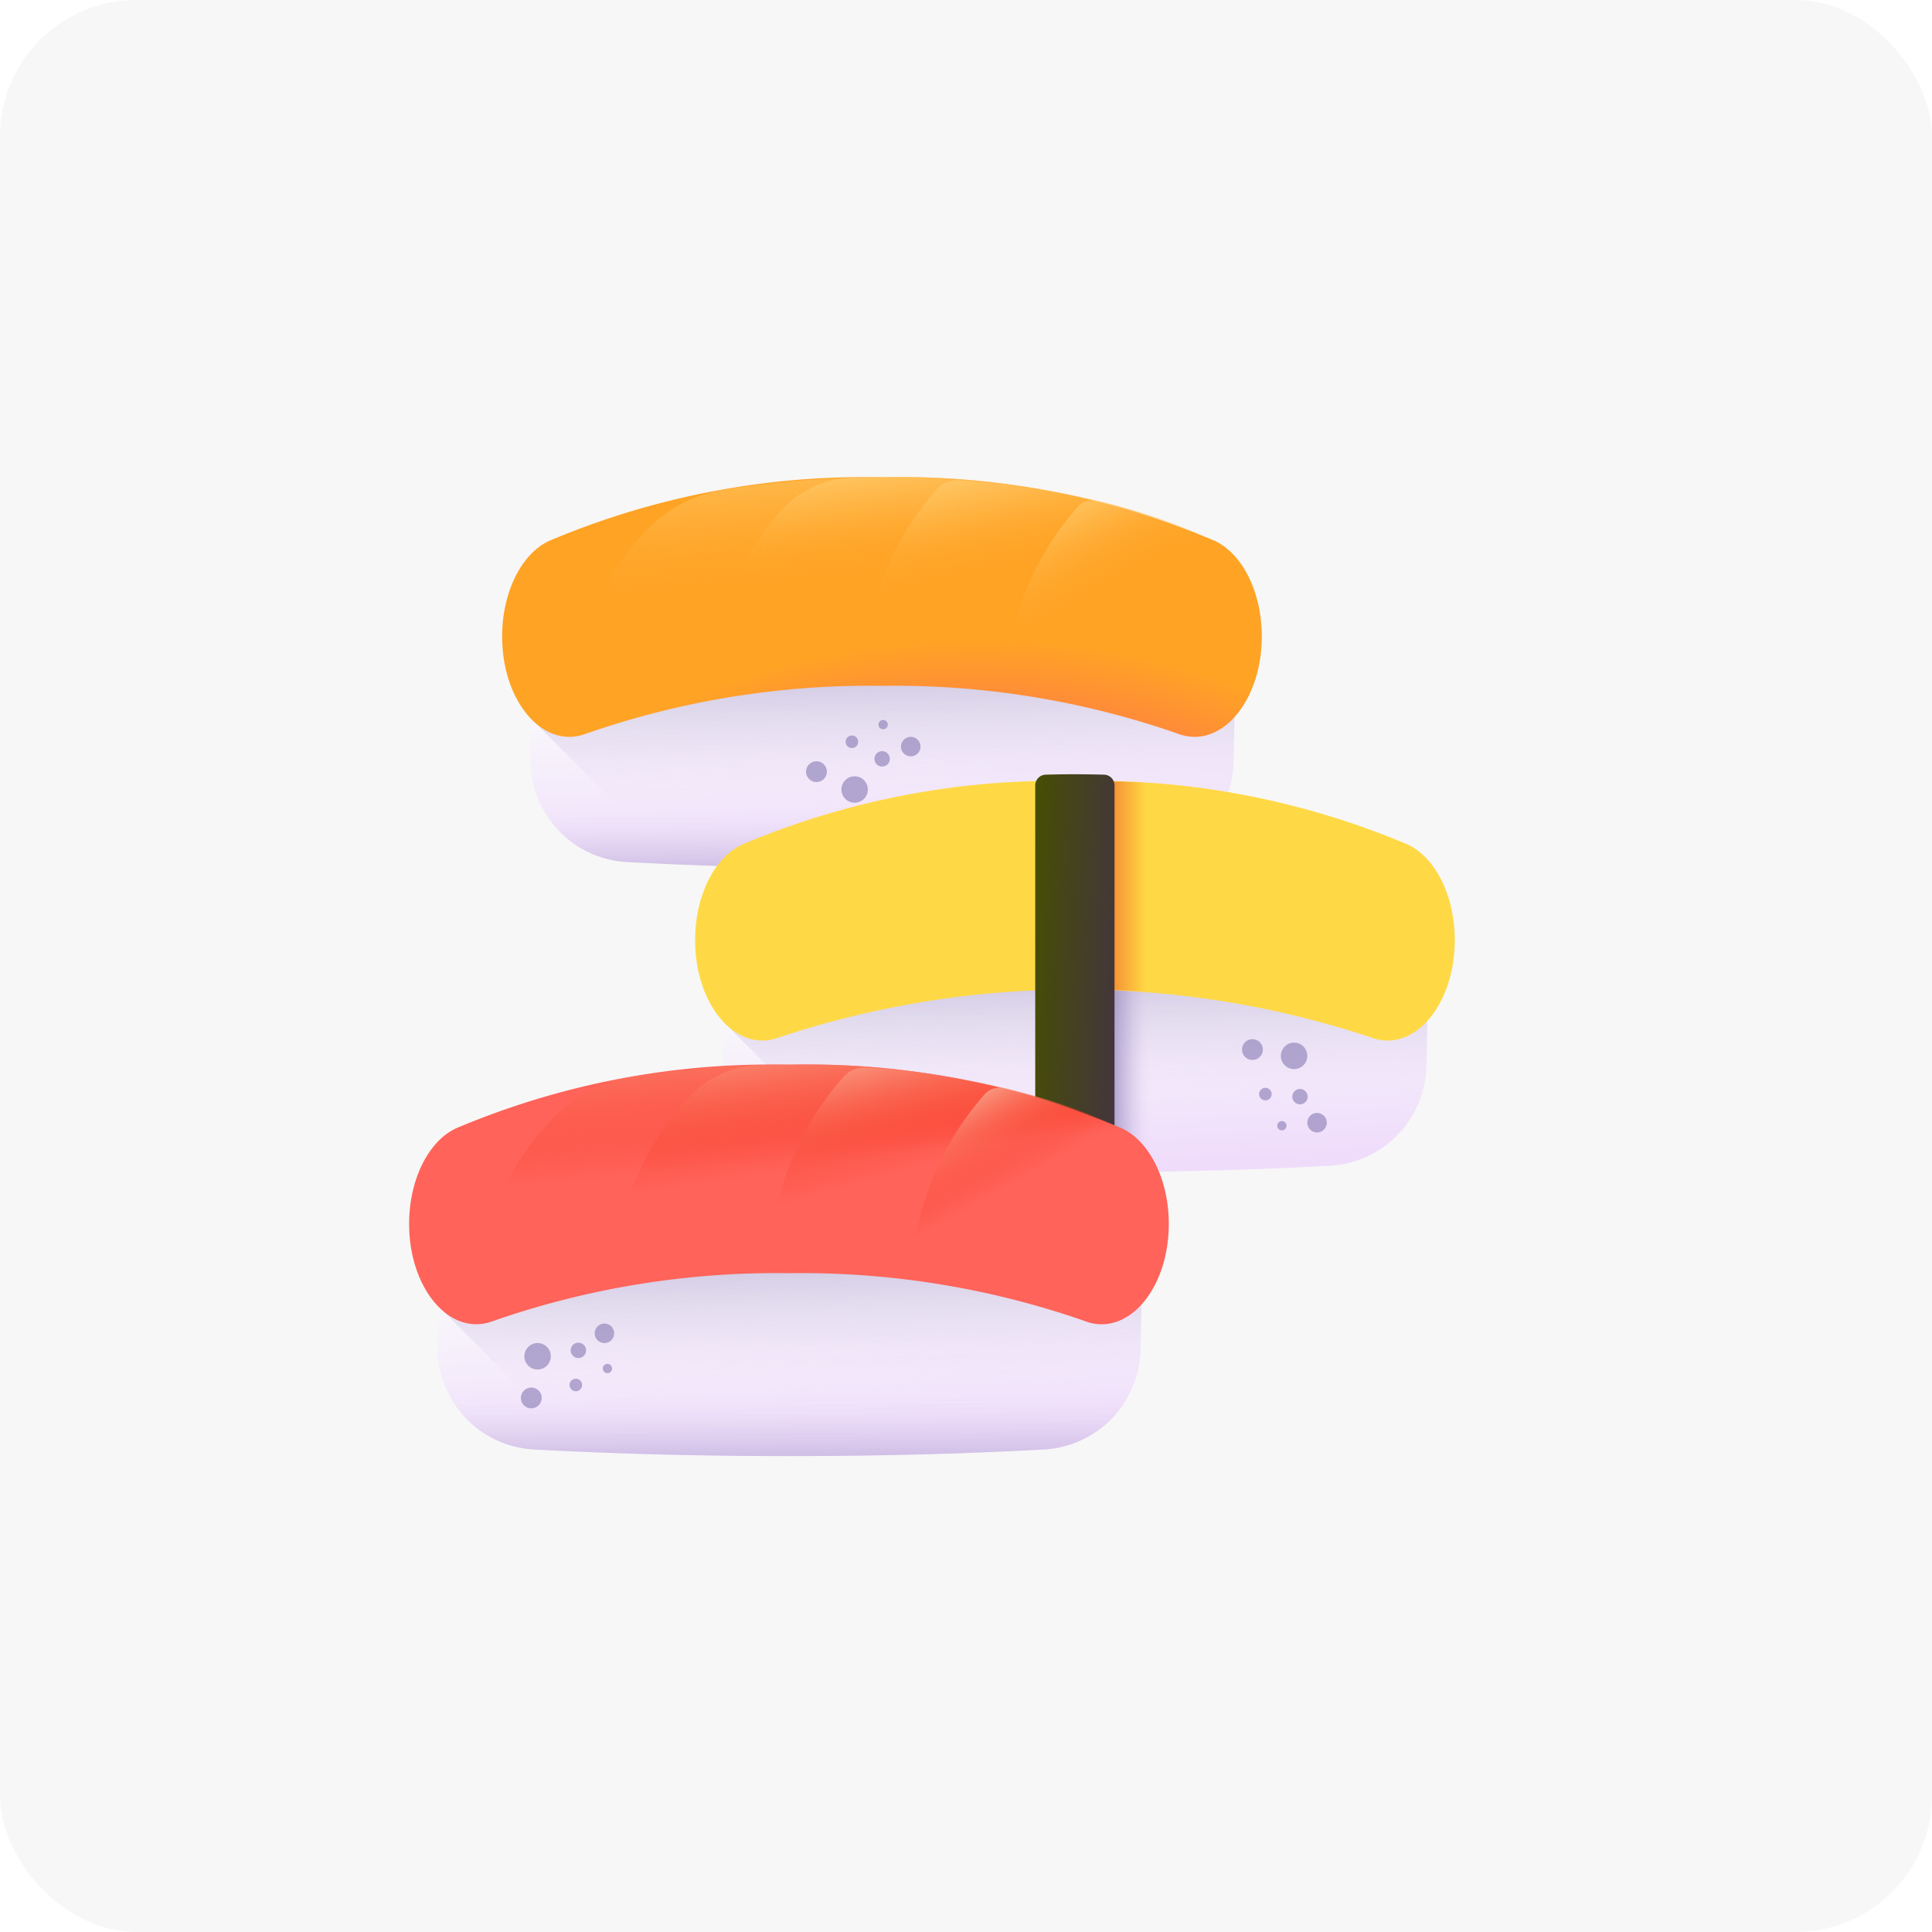
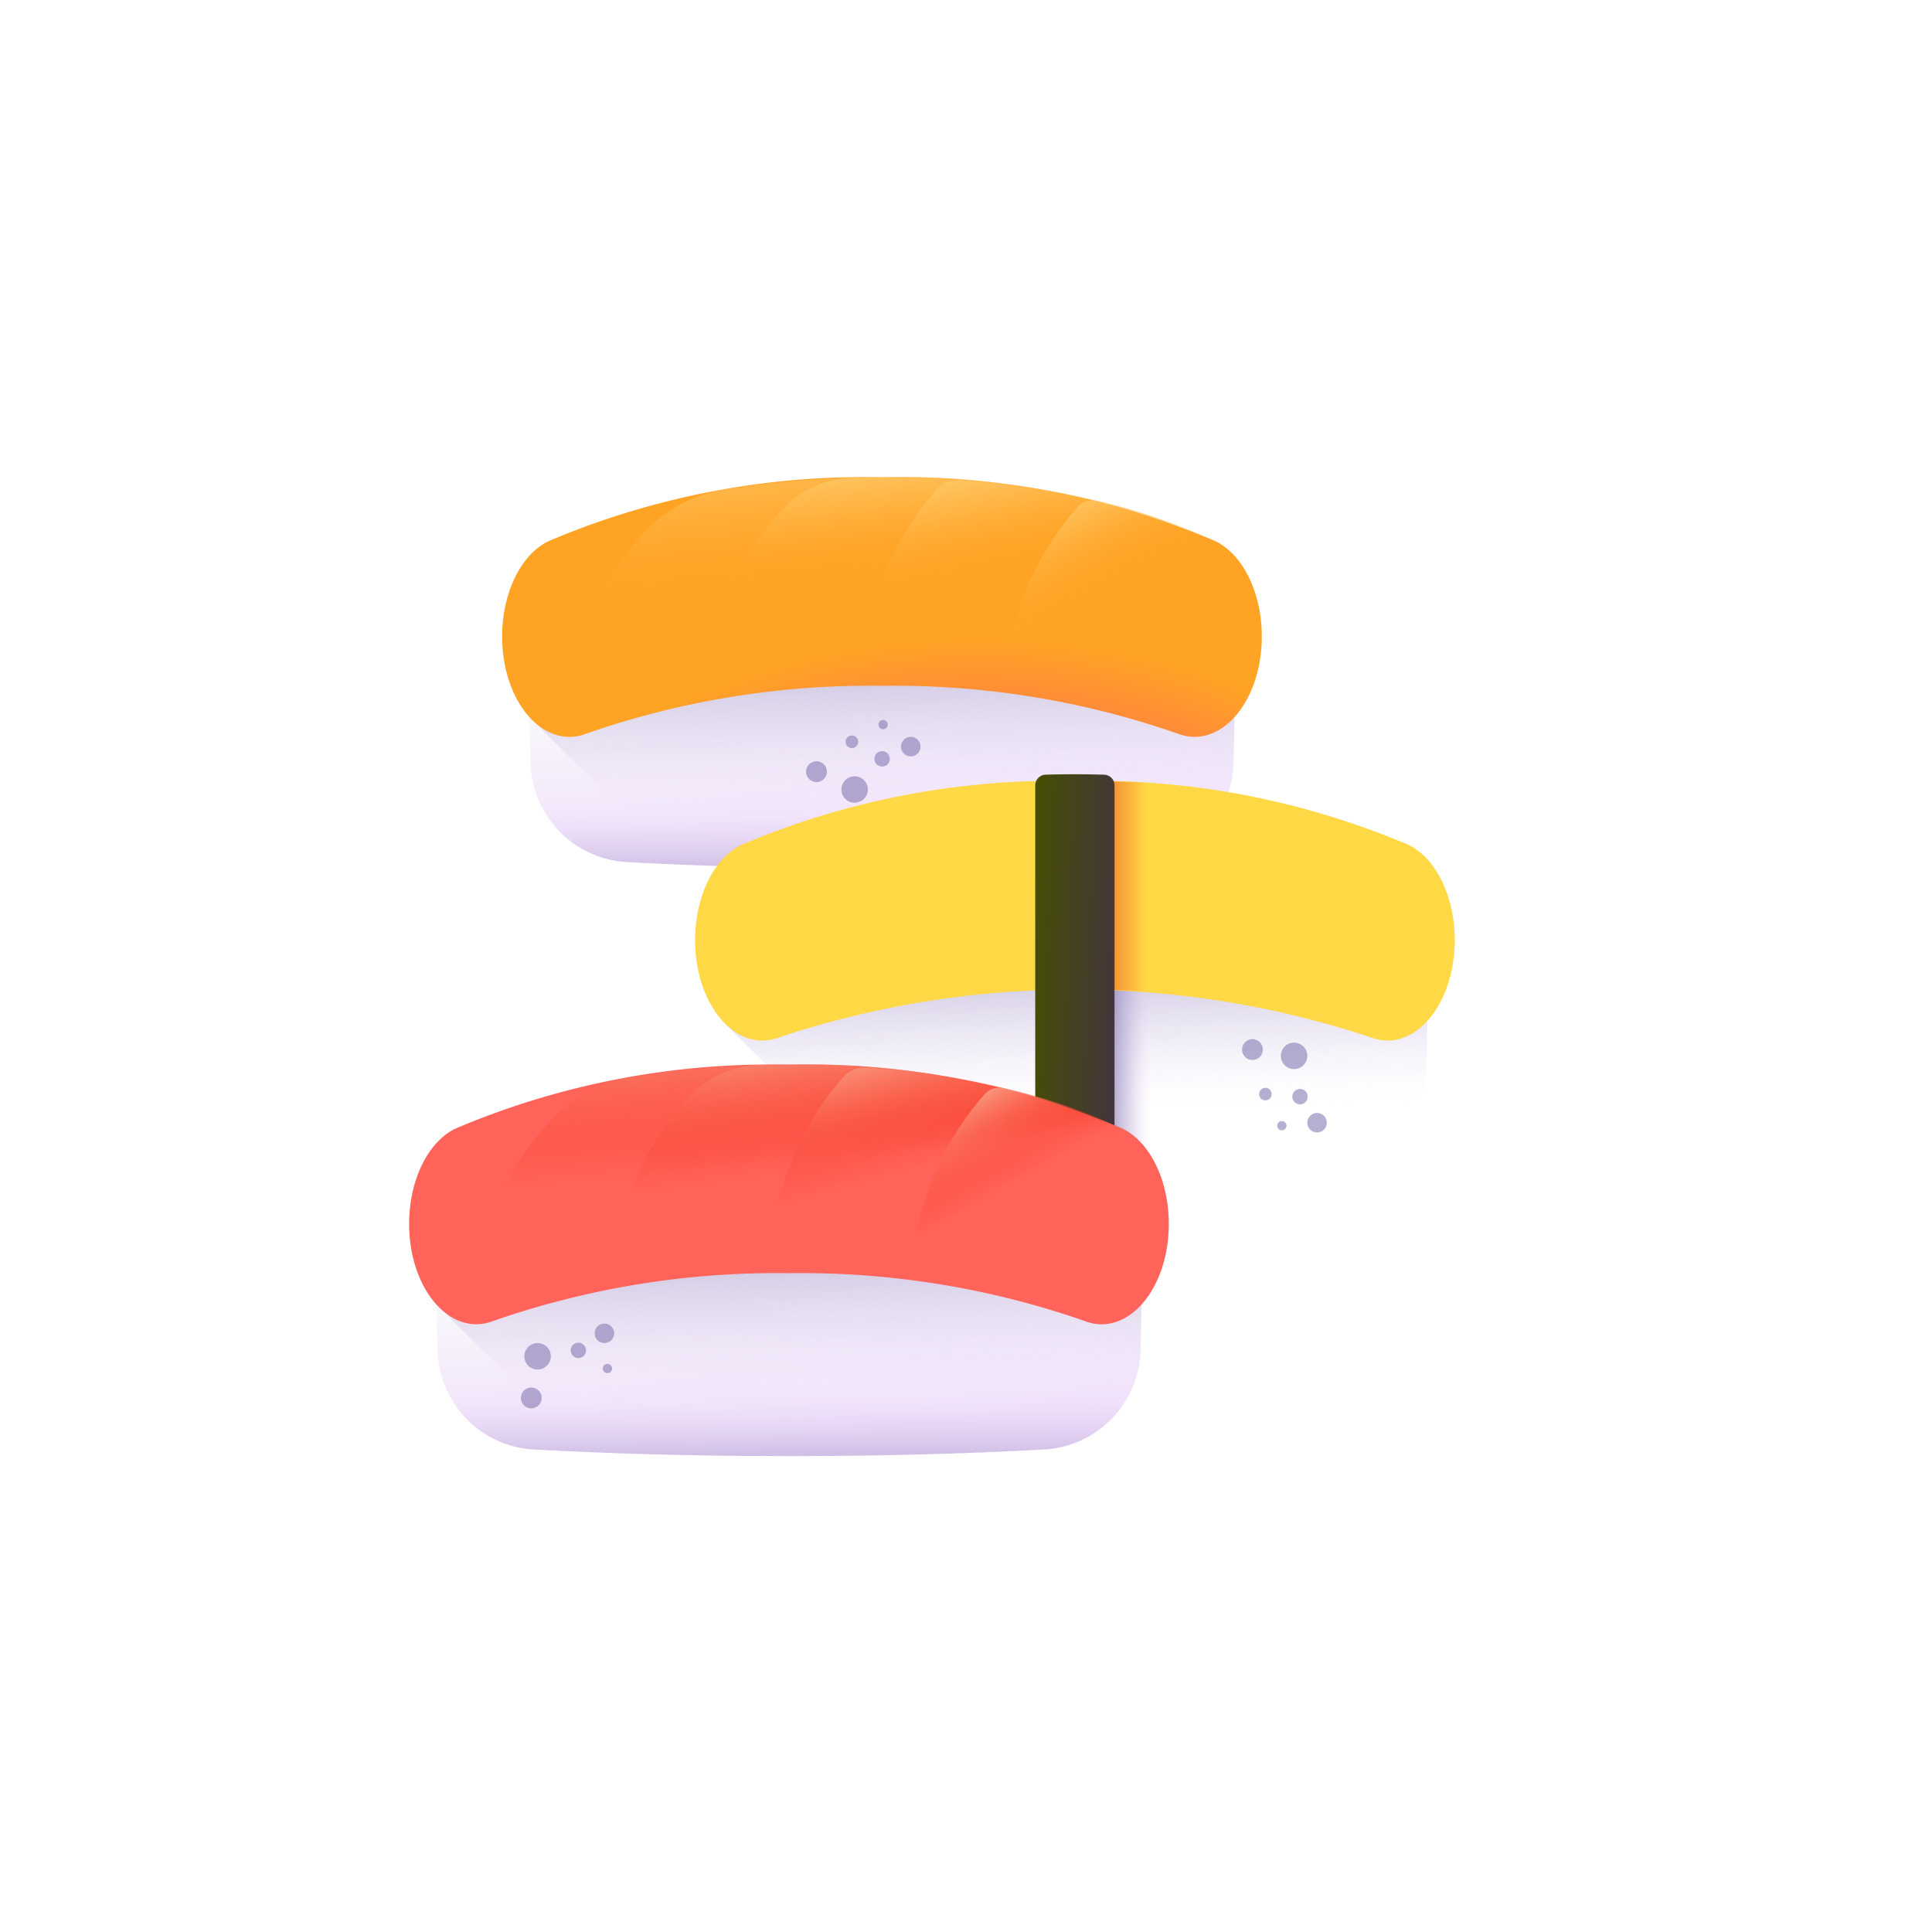
<svg xmlns="http://www.w3.org/2000/svg" xmlns:xlink="http://www.w3.org/1999/xlink" width="85" height="85" viewBox="0 0 85 85">
  <defs>
    <linearGradient id="linear-gradient" x1="0.501" y1="0.555" x2="0.546" y2="0.986" gradientUnits="objectBoundingBox">
      <stop offset="0" stop-color="#f8f6fb" />
      <stop offset="1" stop-color="#efdcfb" />
    </linearGradient>
    <linearGradient id="linear-gradient-2" x1="0.513" y1="0.826" x2="0.483" y2="0.073" gradientUnits="objectBoundingBox">
      <stop offset="0" stop-color="#efdcfb" stop-opacity="0" />
      <stop offset="0.029" stop-color="#e9d6f7" stop-opacity="0.027" />
      <stop offset="0.22" stop-color="#c5b5de" stop-opacity="0.22" />
      <stop offset="0.414" stop-color="#aa9bcb" stop-opacity="0.416" />
      <stop offset="0.608" stop-color="#9688bd" stop-opacity="0.608" />
      <stop offset="0.803" stop-color="#8a7db5" stop-opacity="0.804" />
      <stop offset="1" stop-color="#8679b2" />
    </linearGradient>
    <linearGradient id="linear-gradient-3" x1="0.5" y1="0.379" x2="0.5" y2="1.804" xlink:href="#linear-gradient-2" />
    <radialGradient id="radial-gradient" cx="0.502" cy="1.201" r="1.755" gradientTransform="matrix(0.342, 0, 0, -0.542, 0.456, 2.2)" gradientUnits="objectBoundingBox">
      <stop offset="0" stop-color="#ff6359" />
      <stop offset="0.233" stop-color="#ff6855" />
      <stop offset="0.502" stop-color="#ff764a" />
      <stop offset="0.787" stop-color="#ff8d37" />
      <stop offset="1" stop-color="#ffa325" />
    </radialGradient>
    <linearGradient id="linear-gradient-4" x1="0.429" y1="0.424" x2="0.253" y2="-0.329" gradientUnits="objectBoundingBox">
      <stop offset="0" stop-color="#ffa325" stop-opacity="0" />
      <stop offset="0.196" stop-color="#ffae38" stop-opacity="0.196" />
      <stop offset="0.594" stop-color="#ffca6a" stop-opacity="0.592" />
      <stop offset="1" stop-color="#ffeaa2" />
    </linearGradient>
    <linearGradient id="linear-gradient-5" x1="0.393" y1="0.298" x2="0.242" y2="-0.21" xlink:href="#linear-gradient-4" />
    <linearGradient id="linear-gradient-6" x1="0.381" y1="0.337" x2="0.156" y2="-0.215" xlink:href="#linear-gradient-4" />
    <linearGradient id="linear-gradient-7" x1="0.374" y1="0.394" x2="0.078" y2="-0.113" xlink:href="#linear-gradient-4" />
    <linearGradient id="linear-gradient-8" x1="-162.894" y1="-168.962" x2="-161.509" y2="-167.043" xlink:href="#linear-gradient-2" />
    <linearGradient id="linear-gradient-9" x1="-203.456" y1="-214.853" x2="-202.071" y2="-212.934" xlink:href="#linear-gradient-2" />
    <linearGradient id="linear-gradient-10" x1="-343.978" y1="-354.431" x2="-342.594" y2="-352.512" xlink:href="#linear-gradient-2" />
    <linearGradient id="linear-gradient-11" x1="-302.737" y1="-100.215" x2="-301.352" y2="-98.295" xlink:href="#linear-gradient-2" />
    <linearGradient id="linear-gradient-12" x1="-380.564" y1="-129.406" x2="-379.179" y2="-127.487" xlink:href="#linear-gradient-2" />
    <linearGradient id="linear-gradient-13" x1="-635.102" y1="-211.408" x2="-633.716" y2="-209.489" xlink:href="#linear-gradient-2" />
    <linearGradient id="linear-gradient-16" x1="0.156" y1="0.5" x2="-0.016" y2="0.5" xlink:href="#linear-gradient-2" />
    <radialGradient id="radial-gradient-2" cx="0.502" cy="1.187" r="1.755" gradientTransform="matrix(0.342, 0, 0, -0.542, 0.479, -1.388)" gradientUnits="objectBoundingBox">
      <stop offset="0" stop-color="#ffb800" />
      <stop offset="0.223" stop-color="#ffba05" />
      <stop offset="0.481" stop-color="#ffc113" />
      <stop offset="0.755" stop-color="#ffcc2a" />
      <stop offset="1" stop-color="#ffd945" />
    </radialGradient>
    <linearGradient id="linear-gradient-18" x1="-189.047" y1="-196.77" x2="-187.663" y2="-194.85" xlink:href="#linear-gradient-2" />
    <linearGradient id="linear-gradient-19" x1="-236.42" y1="-250.633" x2="-235.036" y2="-248.713" xlink:href="#linear-gradient-2" />
    <linearGradient id="linear-gradient-20" x1="-396.871" y1="-419.69" x2="-395.486" y2="-417.77" xlink:href="#linear-gradient-2" />
    <linearGradient id="linear-gradient-21" x1="-350.026" y1="-125.831" x2="-348.641" y2="-123.912" xlink:href="#linear-gradient-2" />
    <linearGradient id="linear-gradient-22" x1="-441.218" y1="-159.377" x2="-439.833" y2="-157.458" xlink:href="#linear-gradient-2" />
    <linearGradient id="linear-gradient-23" x1="-733.661" y1="-267.93" x2="-732.277" y2="-266.01" xlink:href="#linear-gradient-2" />
    <linearGradient id="linear-gradient-24" x1="0.132" y1="0.5" x2="-0.107" y2="0.5" gradientUnits="objectBoundingBox">
      <stop offset="0" stop-color="#f82814" stop-opacity="0" />
      <stop offset="1" stop-color="#c0272d" />
    </linearGradient>
    <linearGradient id="linear-gradient-25" x1="-0.092" y1="0.387" x2="1.3" y2="0.656" gradientUnits="objectBoundingBox">
      <stop offset="0" stop-color="#464f00" />
      <stop offset="0.288" stop-color="#454518" />
      <stop offset="0.747" stop-color="#443738" />
      <stop offset="1" stop-color="#433244" />
    </linearGradient>
    <radialGradient id="radial-gradient-3" cx="0.502" cy="1.424" r="1.755" gradientTransform="matrix(0.342, 0, 0, -0.542, 0.444, -5.123)" gradientUnits="objectBoundingBox">
      <stop offset="0" stop-color="#f82814" />
      <stop offset="0.425" stop-color="#f82a16" />
      <stop offset="0.614" stop-color="#f9301d" />
      <stop offset="0.756" stop-color="#fa3b2a" />
      <stop offset="0.875" stop-color="#fc4a3c" />
      <stop offset="0.978" stop-color="#fe5e53" />
      <stop offset="1" stop-color="#ff6359" />
    </radialGradient>
    <linearGradient id="linear-gradient-29" x1="0.418" y1="0.383" x2="0.282" y2="-0.193" gradientUnits="objectBoundingBox">
      <stop offset="0" stop-color="#f82814" stop-opacity="0" />
      <stop offset="0.195" stop-color="#f83b26" stop-opacity="0.196" />
      <stop offset="0.59" stop-color="#f96d56" stop-opacity="0.588" />
      <stop offset="1" stop-color="#faa68e" />
    </linearGradient>
    <linearGradient id="linear-gradient-30" x1="0.412" y1="0.365" x2="0.262" y2="-0.142" xlink:href="#linear-gradient-29" />
    <linearGradient id="linear-gradient-31" x1="0.391" y1="0.361" x2="0.215" y2="-0.07" xlink:href="#linear-gradient-29" />
    <linearGradient id="linear-gradient-32" x1="0.374" y1="0.394" x2="0.17" y2="0.045" xlink:href="#linear-gradient-29" />
    <linearGradient id="linear-gradient-33" x1="-131.396" y1="-206.809" x2="-130.011" y2="-204.89" xlink:href="#linear-gradient-2" />
    <linearGradient id="linear-gradient-34" x1="-165.079" y1="-265.646" x2="-163.695" y2="-263.726" xlink:href="#linear-gradient-2" />
    <linearGradient id="linear-gradient-35" x1="-281.045" y1="-440.029" x2="-279.661" y2="-438.11" xlink:href="#linear-gradient-2" />
    <linearGradient id="linear-gradient-36" x1="-286.023" y1="-164.731" x2="-284.639" y2="-162.812" xlink:href="#linear-gradient-2" />
    <linearGradient id="linear-gradient-37" x1="-359.56" y1="-211.445" x2="-358.176" y2="-209.525" xlink:href="#linear-gradient-2" />
    <linearGradient id="linear-gradient-38" x1="-603.275" y1="-353.133" x2="-601.891" y2="-351.214" xlink:href="#linear-gradient-2" />
  </defs>
  <g id="icon_sushi_color" transform="translate(-472 -1250)">
-     <rect id="長方形_10420" data-name="長方形 10420" width="85" height="85" rx="6" transform="translate(472 1250)" fill="#f7f7f7" />
    <g id="グループ_5955" data-name="グループ 5955" transform="translate(490 1254.71)">
      <g id="グループ_5959" data-name="グループ 5959" transform="translate(4.093 16.29)">
        <path id="パス_19935" data-name="パス 19935" d="M85.377,43.786a4.488,4.488,0,0,0,4.243-4.348q.049-1.69.05-3.446,0-.7-.008-1.387A6.6,6.6,0,0,0,83.34,28.1c-2.851-.123-5.947-.191-9.184-.191s-6.333.068-9.184.191A6.6,6.6,0,0,0,58.649,34.6q-.008.689-.008,1.387,0,1.753.05,3.446a4.488,4.488,0,0,0,4.243,4.348c3.389.186,7.2.291,11.221.291S81.988,43.972,85.377,43.786Z" transform="translate(-57.445 -26.859)" fill="url(#linear-gradient)" />
        <path id="パス_19936" data-name="パス 19936" d="M89.67,35.987q0,1.752-.05,3.446a4.489,4.489,0,0,1-4.244,4.348c-3.388.186-7.2.29-11.221.29-3.177,0-6.217-.065-9.024-.184L58.65,37.406q-.008-.7-.008-1.418,0-.7.008-1.388a6.6,6.6,0,0,1,6.322-6.507c2.851-.123,5.947-.191,9.184-.191s6.333.068,9.184.191A6.6,6.6,0,0,1,89.661,34.6q.008.69.009,1.388Z" transform="translate(-57.445 -26.855)" fill="url(#linear-gradient-2)" />
        <path id="パス_19937" data-name="パス 19937" d="M59.3,157.84A4.489,4.489,0,0,0,63.537,162c3.389.186,7.2.291,11.221.291s7.833-.1,11.221-.291a4.488,4.488,0,0,0,4.233-4.159Z" transform="translate(-58.048 -145.073)" fill="url(#linear-gradient-3)" />
        <path id="パス_19938" data-name="パス 19938" d="M75.116,27.572a37.873,37.873,0,0,0-13.026-2.108,37.873,37.873,0,0,0-13.026,2.108c-1.87.705-3.685-1.409-3.685-4.282,0-1.919.831-3.622,2.059-4.2a35.482,35.482,0,0,1,14.652-2.8,35.482,35.482,0,0,1,14.652,2.8c1.228.582,2.059,2.285,2.059,4.2C78.8,26.163,76.987,28.277,75.116,27.572Z" transform="translate(-45.38 -16.29)" fill="url(#radial-gradient)" />
        <path id="パス_19939" data-name="パス 19939" d="M107.264,23.292c0,2.5-1.369,4.418-2.954,4.418a2.058,2.058,0,0,1-.73-.136A29.964,29.964,0,0,0,99.067,26.3a42.551,42.551,0,0,0-8.513-.828,37.894,37.894,0,0,0-13.026,2.108,2.025,2.025,0,0,1-.844.133,12.685,12.685,0,0,1,3.193-8.748A6.158,6.158,0,0,1,83.6,16.834a43.777,43.777,0,0,1,6.952-.541,42.9,42.9,0,0,1,7.913.71,27.983,27.983,0,0,1,6.739,2.084C106.434,19.67,107.264,21.374,107.264,23.292Z" transform="translate(-73.843 -16.293)" fill="url(#linear-gradient-4)" />
        <path id="パス_19940" data-name="パス 19940" d="M166.82,19.085a35.482,35.482,0,0,0-14.652-2.8q-.617,0-1.224.016a4.516,4.516,0,0,0-3.33,1.576l-.016.019a12.877,12.877,0,0,0-3.21,8.248,43.15,43.15,0,0,1,7.78-.685,37.874,37.874,0,0,1,13.026,2.108c1.87.705,3.685-1.409,3.685-4.282C168.879,21.371,168.048,19.667,166.82,19.085Z" transform="translate(-135.458 -16.29)" fill="url(#linear-gradient-5)" />
        <path id="パス_19941" data-name="パス 19941" d="M236.952,20.338a32.6,32.6,0,0,0-11.229-2.668,1.231,1.231,0,0,0-1.036.423l0,0a12.73,12.73,0,0,0-3.2,8.626q.406-.007.816-.008a37.874,37.874,0,0,1,13.026,2.108c1.87.705,3.685-1.409,3.685-4.282,0-1.919-.831-3.622-2.059-4.2Z" transform="translate(-205.589 -17.543)" fill="url(#linear-gradient-6)" />
        <path id="パス_19942" data-name="パス 19942" d="M299.619,29.3a26.212,26.212,0,0,0-5.194-1.76.863.863,0,0,0-.858.277l0,0a12.9,12.9,0,0,0-3.211,8.177,33.315,33.315,0,0,1,7.641,1.788c1.87.705,3.685-1.409,3.685-4.282C301.678,31.581,300.847,29.878,299.619,29.3Z" transform="translate(-268.257 -26.501)" fill="url(#linear-gradient-7)" />
        <g id="グループ_5958" data-name="グループ 5958" transform="translate(13.369 10.675)">
          <g id="グループ_5957" data-name="グループ 5957" opacity="0.6">
            <g id="グループ_5955-2" data-name="グループ 5955" transform="translate(0 0.683)">
              <circle id="楕円形_48" data-name="楕円形 48" cx="0.582" cy="0.582" r="0.582" transform="translate(1.556 1.795)" fill="url(#linear-gradient-8)" />
              <circle id="楕円形_49" data-name="楕円形 49" cx="0.459" cy="0.459" r="0.459" transform="translate(0 1.133)" fill="url(#linear-gradient-9)" />
              <circle id="楕円形_50" data-name="楕円形 50" cx="0.277" cy="0.277" r="0.277" transform="translate(1.741)" fill="url(#linear-gradient-10)" />
            </g>
            <g id="グループ_5956" data-name="グループ 5956" transform="translate(3.009)">
              <circle id="楕円形_51" data-name="楕円形 51" cx="0.43" cy="0.43" r="0.43" transform="translate(1.168 0.743)" fill="url(#linear-gradient-11)" />
              <circle id="楕円形_52" data-name="楕円形 52" cx="0.339" cy="0.339" r="0.339" transform="translate(0 1.372)" fill="url(#linear-gradient-12)" />
              <circle id="楕円形_53" data-name="楕円形 53" cx="0.205" cy="0.205" r="0.205" transform="translate(0.178)" fill="url(#linear-gradient-13)" />
            </g>
          </g>
        </g>
      </g>
      <g id="グループ_5964" data-name="グループ 5964" transform="translate(12.579 29.354)">
-         <path id="パス_19943" data-name="パス 19943" d="M179.457,191.921a4.489,4.489,0,0,0,4.243-4.348q.049-1.69.05-3.446,0-.7-.008-1.387a6.6,6.6,0,0,0-6.322-6.507c-2.851-.123-5.947-.191-9.184-.191s-6.333.068-9.184.191a6.6,6.6,0,0,0-6.322,6.507q-.008.689-.008,1.387,0,1.753.05,3.446a4.488,4.488,0,0,0,4.243,4.348c3.389.186,7.2.291,11.221.291S176.068,192.107,179.457,191.921Z" transform="translate(-151.525 -174.697)" fill="url(#linear-gradient)" />
        <path id="パス_19944" data-name="パス 19944" d="M183.749,184.122q0,1.752-.05,3.446a4.489,4.489,0,0,1-4.244,4.348c-3.388.186-7.2.29-11.221.29-3.177,0-6.217-.065-9.024-.184l-6.482-6.482q-.008-.7-.008-1.419,0-.7.008-1.388a6.6,6.6,0,0,1,6.322-6.507c2.851-.123,5.947-.191,9.184-.191s6.333.068,9.184.191a6.6,6.6,0,0,1,6.322,6.507Q183.749,183.425,183.749,184.122Z" transform="translate(-151.524 -174.692)" fill="url(#linear-gradient-2)" />
        <path id="パス_19945" data-name="パス 19945" d="M345.008,176.256c-2.526-.109-5.246-.175-8.084-.188v16.164c3.619-.017,7.044-.119,10.121-.287a4.489,4.489,0,0,0,4.244-4.348q.049-1.691.05-3.446,0-.7-.008-1.388A6.6,6.6,0,0,0,345.008,176.256Z" transform="translate(-319.113 -174.72)" fill="url(#linear-gradient-16)" />
        <path id="パス_19946" data-name="パス 19946" d="M153.384,305.975a4.489,4.489,0,0,0,4.233,4.159c3.389.186,7.2.291,11.221.291s7.833-.1,11.221-.291a4.488,4.488,0,0,0,4.233-4.159Z" transform="translate(-152.128 -292.91)" fill="url(#linear-gradient-3)" />
        <path id="パス_19947" data-name="パス 19947" d="M169.2,175.707a41.3,41.3,0,0,0-26.052,0c-1.87.705-3.685-1.409-3.685-4.282,0-1.919.831-3.622,2.059-4.2a35.482,35.482,0,0,1,14.652-2.8,35.481,35.481,0,0,1,14.652,2.8c1.228.582,2.059,2.285,2.059,4.2C172.881,174.3,171.067,176.412,169.2,175.707Z" transform="translate(-139.46 -164.128)" fill="url(#radial-gradient-2)" />
        <g id="グループ_5963" data-name="グループ 5963" transform="translate(24.064 11.654)">
          <g id="グループ_5962" data-name="グループ 5962" opacity="0.6">
            <g id="グループ_5960" data-name="グループ 5960">
              <circle id="楕円形_54" data-name="楕円形 54" cx="0.582" cy="0.582" r="0.582" transform="translate(1.709 0.154)" fill="url(#linear-gradient-18)" />
              <circle id="楕円形_55" data-name="楕円形 55" cx="0.459" cy="0.459" r="0.459" fill="url(#linear-gradient-19)" />
              <circle id="楕円形_56" data-name="楕円形 56" cx="0.277" cy="0.277" r="0.277" transform="translate(0.751 2.141)" fill="url(#linear-gradient-20)" />
            </g>
            <g id="グループ_5961" data-name="グループ 5961" transform="translate(1.549 2.191)">
              <circle id="楕円形_57" data-name="楕円形 57" cx="0.43" cy="0.43" r="0.43" transform="translate(1.323 1.055)" fill="url(#linear-gradient-21)" />
              <circle id="楕円形_58" data-name="楕円形 58" cx="0.339" cy="0.339" r="0.339" transform="translate(0.663)" fill="url(#linear-gradient-22)" />
              <circle id="楕円形_59" data-name="楕円形 59" cx="0.205" cy="0.205" r="0.205" transform="translate(0 1.413)" fill="url(#linear-gradient-23)" />
            </g>
          </g>
        </g>
        <path id="パス_19948" data-name="パス 19948" d="M350.475,167.352a34.607,34.607,0,0,0-13.552-2.782v9.174a37.056,37.056,0,0,1,11.926,2.094c1.87.7,3.685-1.409,3.685-4.282C352.534,169.638,351.7,167.934,350.475,167.352Z" transform="translate(-319.113 -164.26)" fill="url(#linear-gradient-24)" />
        <path id="パス_19949" data-name="パス 19949" d="M305.394,178.543a.393.393,0,0,0,.39.393q.673,0,1.354,0t1.354,0a.393.393,0,0,0,.39-.393V161.618a.471.471,0,0,0-.459-.471q-.637-.018-1.285-.019t-1.285.019a.471.471,0,0,0-.459.471v16.925Z" transform="translate(-290.427 -161.128)" fill="url(#linear-gradient-25)" />
      </g>
      <g id="グループ_5969" data-name="グループ 5969" transform="translate(0 42.134)">
        <path id="パス_19950" data-name="パス 19950" d="M40,330.316a4.488,4.488,0,0,0,4.243-4.348q.049-1.69.05-3.446,0-.7-.008-1.387a6.6,6.6,0,0,0-6.322-6.507c-2.851-.123-5.947-.191-9.184-.191s-6.333.068-9.184.191a6.6,6.6,0,0,0-6.322,6.507q-.008.689-.008,1.387,0,1.753.05,3.446a4.488,4.488,0,0,0,4.243,4.348c3.389.186,7.2.291,11.221.291S36.608,330.5,40,330.316Z" transform="translate(-12.065 -313.389)" fill="url(#linear-gradient)" />
        <path id="パス_19951" data-name="パス 19951" d="M44.289,322.518q0,1.752-.05,3.446A4.489,4.489,0,0,1,40,330.313c-3.388.186-7.2.29-11.221.29-3.177,0-6.217-.065-9.024-.184l-6.482-6.482q-.008-.7-.008-1.418,0-.7.008-1.388a6.6,6.6,0,0,1,6.322-6.507c2.851-.123,5.947-.191,9.184-.191s6.333.068,9.184.191a6.6,6.6,0,0,1,6.322,6.507q.008.69.009,1.388Z" transform="translate(-12.064 -313.386)" fill="url(#linear-gradient-2)" />
        <path id="パス_19952" data-name="パス 19952" d="M13.924,444.37a4.489,4.489,0,0,0,4.233,4.159c3.389.186,7.2.291,11.221.291s7.833-.1,11.221-.291a4.488,4.488,0,0,0,4.233-4.159Z" transform="translate(-12.668 -431.603)" fill="url(#linear-gradient-3)" />
        <path id="パス_19953" data-name="パス 19953" d="M29.736,314.1a37.873,37.873,0,0,0-13.026-2.108A37.872,37.872,0,0,0,3.685,314.1C1.815,314.808,0,312.694,0,309.821c0-1.919.831-3.622,2.059-4.2a35.482,35.482,0,0,1,14.652-2.8,35.482,35.482,0,0,1,14.652,2.8c1.228.582,2.059,2.285,2.059,4.2,0,2.874-1.814,4.987-3.685,4.282Z" transform="translate(0 -302.821)" fill="url(#radial-gradient-3)" />
        <path id="パス_19954" data-name="パス 19954" d="M61.883,309.823c0,2.5-1.369,4.418-2.954,4.418a2.058,2.058,0,0,1-.73-.136,29.963,29.963,0,0,0-4.513-1.279A42.551,42.551,0,0,0,45.173,312a37.893,37.893,0,0,0-13.026,2.108,2.024,2.024,0,0,1-.844.133A12.685,12.685,0,0,1,34.5,305.49a6.158,6.158,0,0,1,3.725-2.126,43.779,43.779,0,0,1,6.952-.541,42.892,42.892,0,0,1,7.913.71,27.984,27.984,0,0,1,6.739,2.084c1.227.583,2.058,2.286,2.058,4.2Z" transform="translate(-28.462 -302.824)" fill="url(#linear-gradient-29)" />
        <path id="パス_19955" data-name="パス 19955" d="M121.44,305.615a35.482,35.482,0,0,0-14.652-2.8q-.617,0-1.224.016a4.516,4.516,0,0,0-3.33,1.576l-.016.019a12.877,12.877,0,0,0-3.21,8.248,43.15,43.15,0,0,1,7.78-.685,37.874,37.874,0,0,1,13.026,2.108c1.87.705,3.685-1.409,3.685-4.282C123.5,307.9,122.668,306.2,121.44,305.615Z" transform="translate(-90.078 -302.82)" fill="url(#linear-gradient-30)" />
        <path id="パス_19956" data-name="パス 19956" d="M191.57,306.868a32.6,32.6,0,0,0-11.229-2.668,1.231,1.231,0,0,0-1.036.423l0,0a12.73,12.73,0,0,0-3.2,8.626q.406-.007.816-.008a37.873,37.873,0,0,1,13.026,2.108c1.87.705,3.685-1.409,3.685-4.282C193.629,309.153,192.8,307.45,191.57,306.868Z" transform="translate(-160.208 -304.073)" fill="url(#linear-gradient-31)" />
        <path id="パス_19957" data-name="パス 19957" d="M254.238,315.826a26.21,26.21,0,0,0-5.194-1.76.863.863,0,0,0-.858.277l0,0a12.9,12.9,0,0,0-3.211,8.177,33.313,33.313,0,0,1,7.641,1.788c1.87.705,3.685-1.409,3.685-4.282C256.3,318.111,255.466,316.408,254.238,315.826Z" transform="translate(-222.876 -313.031)" fill="url(#linear-gradient-32)" />
        <g id="グループ_5968" data-name="グループ 5968" transform="translate(4.916 11.386)">
          <g id="グループ_5967" data-name="グループ 5967" opacity="0.6">
            <g id="グループ_5965" data-name="グループ 5965" transform="translate(0 0.859)">
              <circle id="楕円形_60" data-name="楕円形 60" cx="0.582" cy="0.582" r="0.582" transform="translate(0.154)" fill="url(#linear-gradient-33)" />
              <circle id="楕円形_61" data-name="楕円形 61" cx="0.459" cy="0.459" r="0.459" transform="translate(0 1.955)" fill="url(#linear-gradient-34)" />
-               <circle id="楕円形_62" data-name="楕円形 62" cx="0.277" cy="0.277" r="0.277" transform="translate(2.141 1.568)" fill="url(#linear-gradient-35)" />
            </g>
            <g id="グループ_5966" data-name="グループ 5966" transform="translate(2.191)">
              <circle id="楕円形_63" data-name="楕円形 63" cx="0.43" cy="0.43" r="0.43" transform="translate(1.055)" fill="url(#linear-gradient-36)" />
              <circle id="楕円形_64" data-name="楕円形 64" cx="0.339" cy="0.339" r="0.339" transform="translate(0 0.841)" fill="url(#linear-gradient-37)" />
              <circle id="楕円形_65" data-name="楕円形 65" cx="0.205" cy="0.205" r="0.205" transform="translate(1.413 1.774)" fill="url(#linear-gradient-38)" />
            </g>
          </g>
        </g>
      </g>
    </g>
  </g>
</svg>